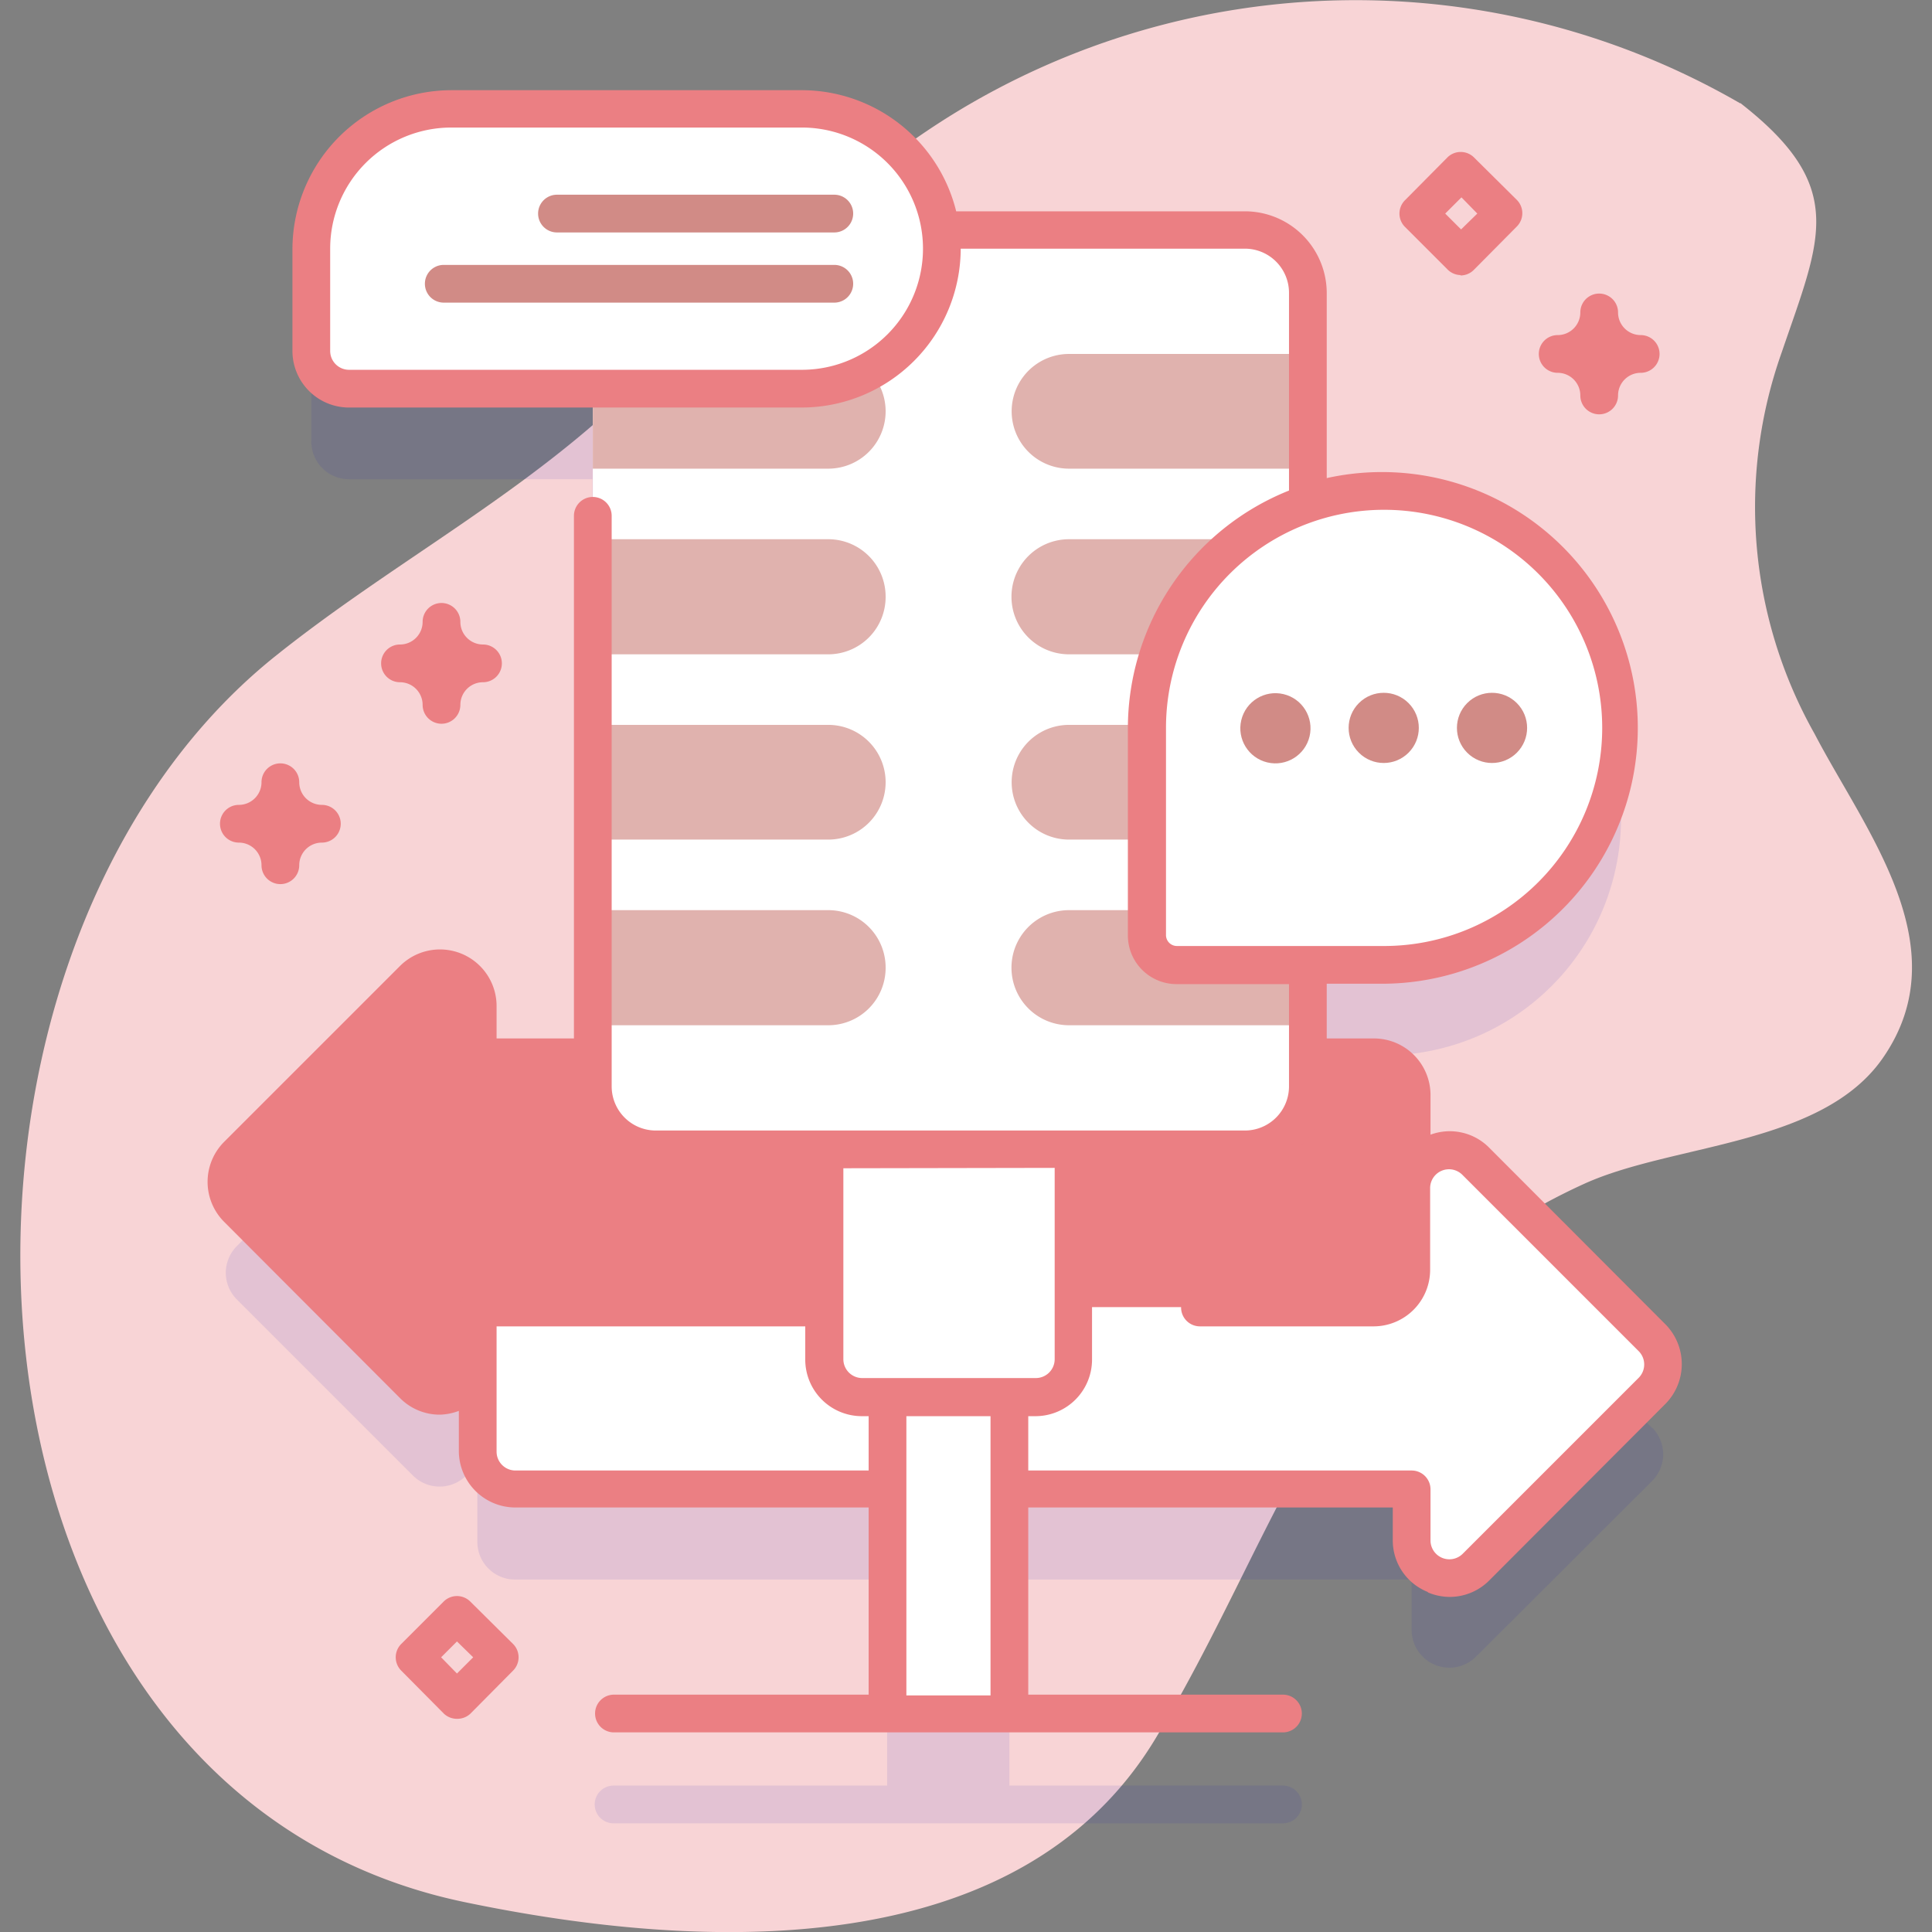
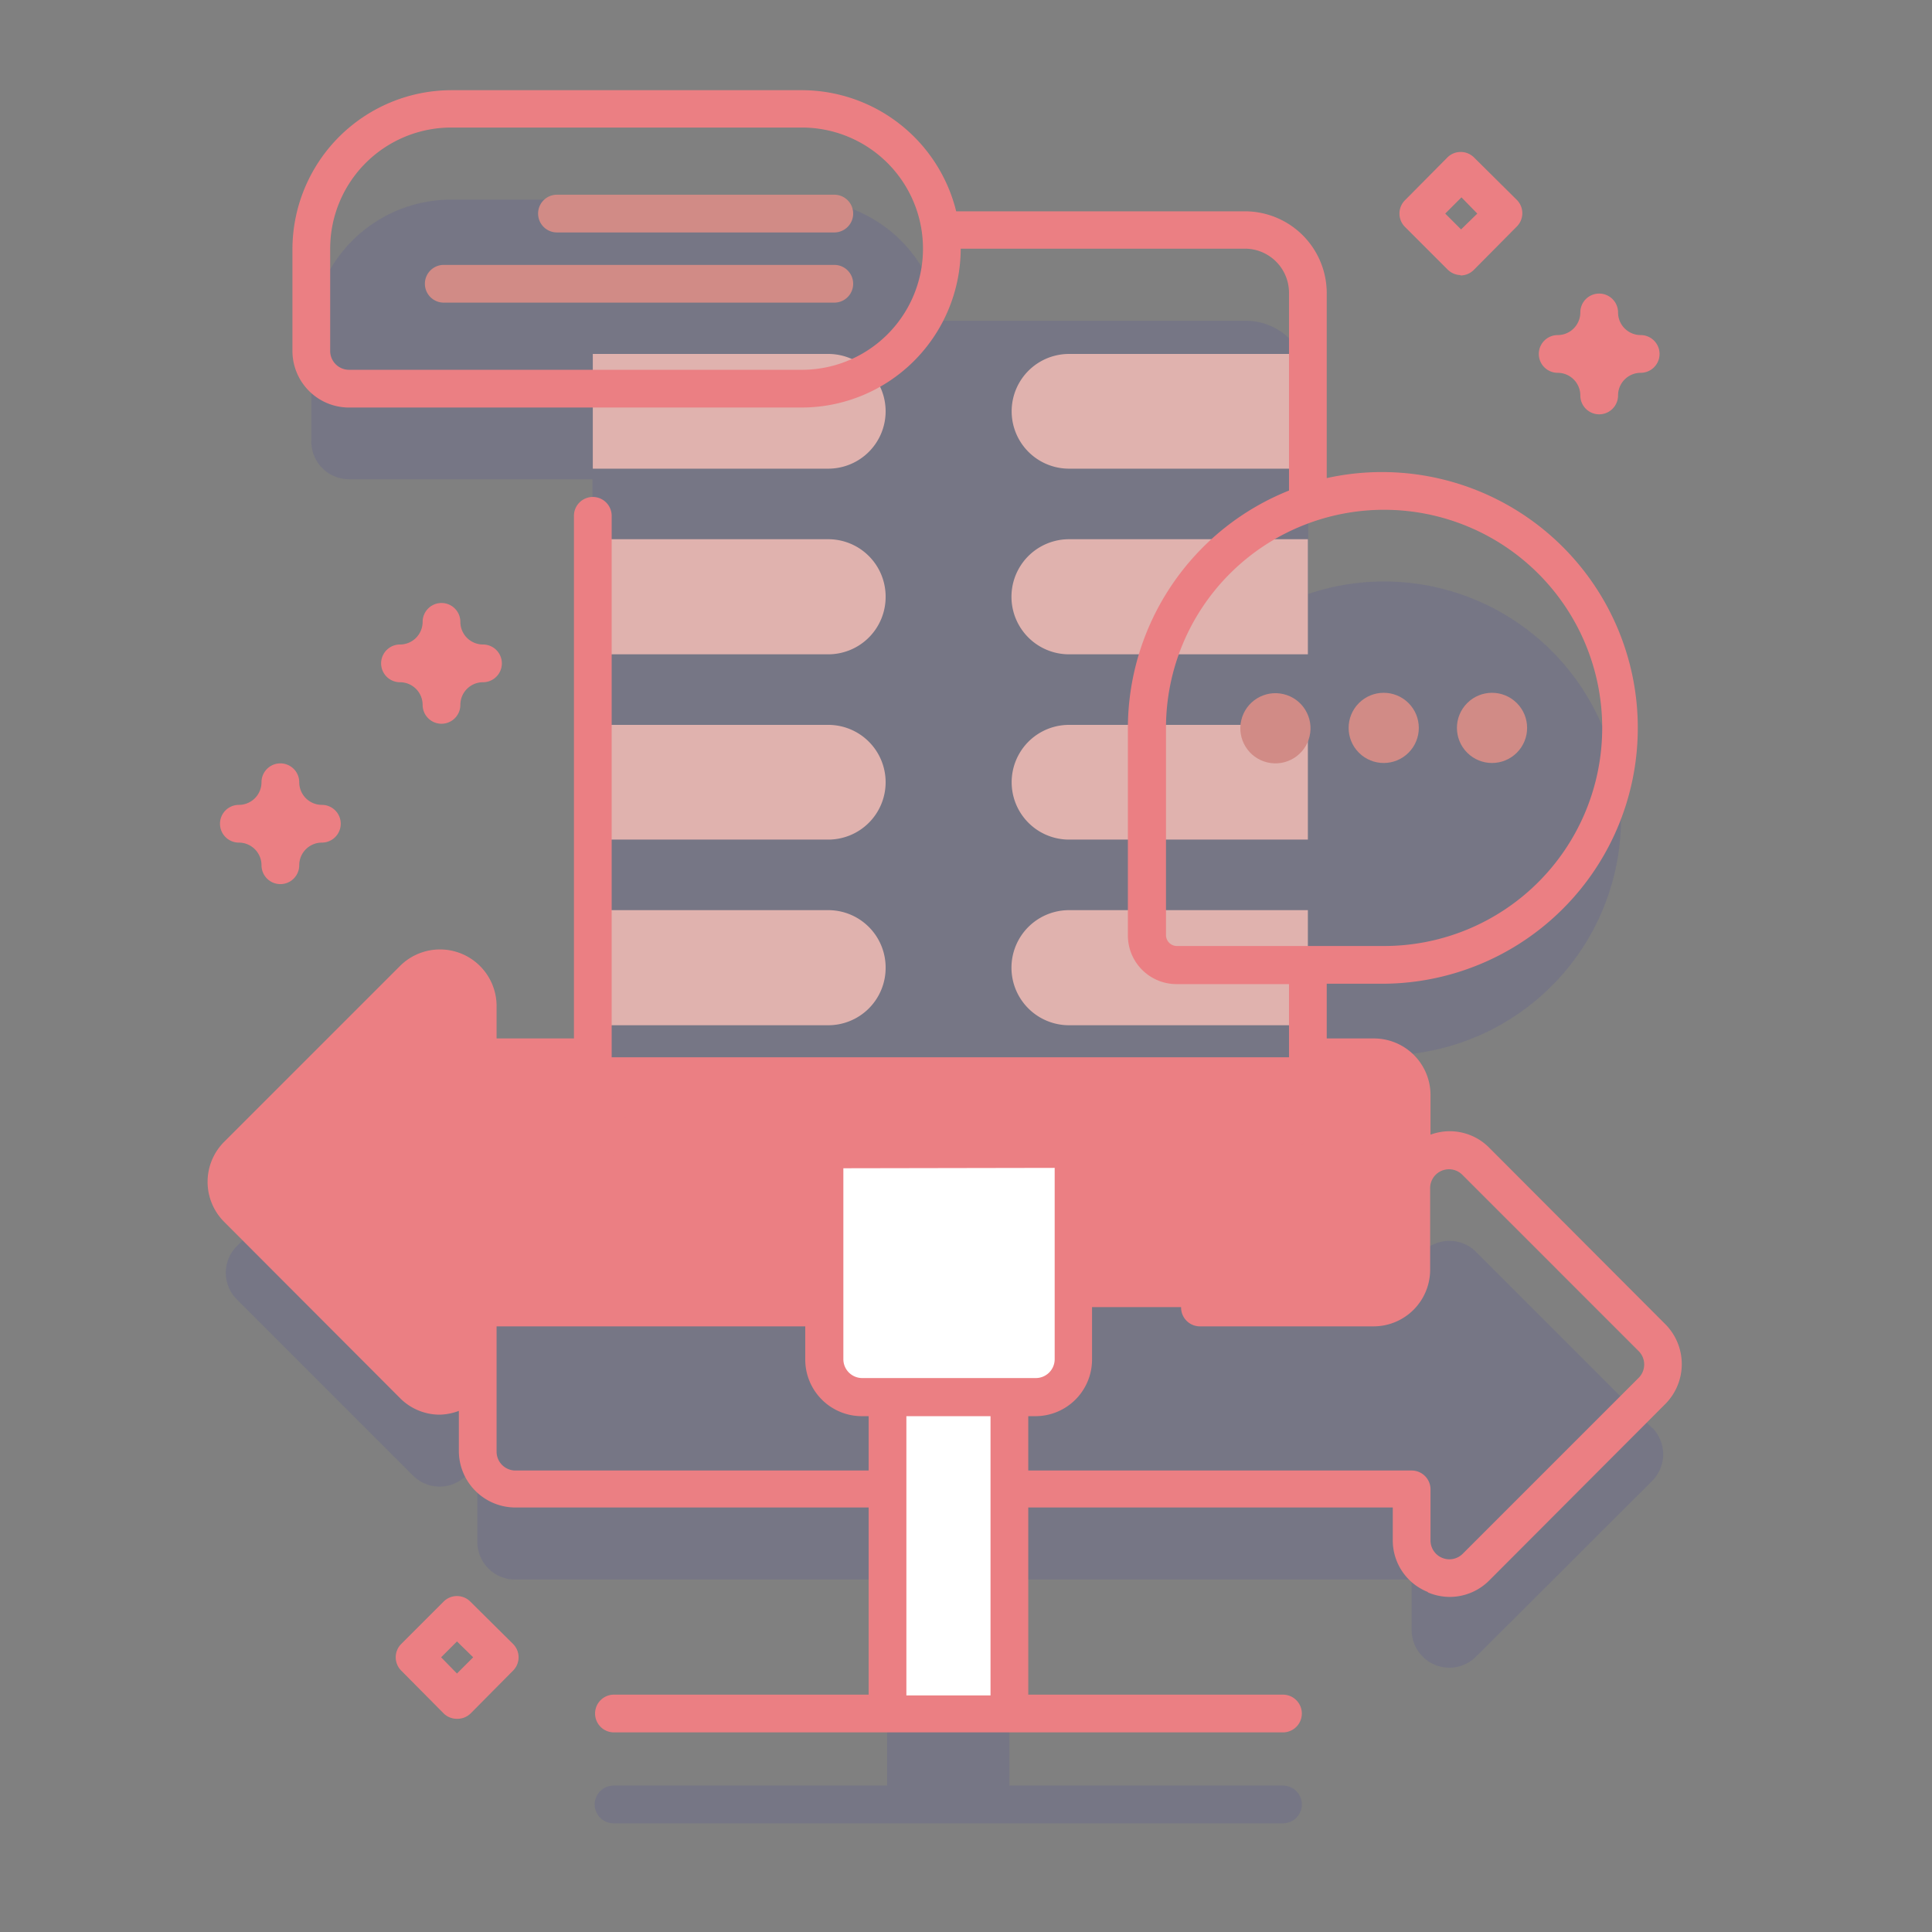
<svg xmlns="http://www.w3.org/2000/svg" id="Capa_1" data-name="Capa 1" viewBox="0 0 512 512">
  <rect x="0" y="0" width="512" height="512" fill="#808080" stroke="none" />
  <defs>
    <style>.cls-2{fill:#eb7f83}.cls-4{fill:#fff}.cls-5{fill:#e0b2ae}.cls-6{fill:#d18b86}</style>
  </defs>
-   <path d="M461.2 27.4a203.6 203.6 0 00-208.9 3c-35.2 21.8-62.4 53.4-93.2 80.5-27 23.8-58.5 40.8-86.4 63.2-101.2 81.4-91.5 301 51 330.1C185.5 517 270 521 306.3 460.6c34.6-57.5 46.2-116.4 113.8-147 23.6-10.6 63-10 79-33.4 20.2-29.4-4.8-60-18.2-85.7a122.4 122.4 0 01-8.7-101.2c10.3-30.2 17.6-43.7-11-66z" fill="#f8d4d6" />
  <path class="cls-2" d="M387.1 72.9a5 5 0 01-3.5-1.5l-11.3-11.3a5 5 0 010-7l11.3-11.4a5 5 0 017 0L402 53a5 5 0 010 7l-11.3 11.4A5 5 0 01387 73zM383 56.6l4.2 4.2 4.3-4.2-4.2-4.3z" />
  <path d="M437.8 378.4l-46.6-46.6a10 10 0 00-17.1 7v-24.6a10 10 0 00-10-10h-17.5v-24.5h20.1a62.8 62.8 0 10-20-122.3v-55.9A16.6 16.6 0 00330 85h-80.7a37.1 37.1 0 00-36.8-32.1h-93a37.1 37.1 0 00-37 37V117a10 10 0 0010 10H157v177.2h-30.5v-13.5a10 10 0 00-17-7.1l-46.7 46.6a10 10 0 000 14.2l46.6 46.6a10 10 0 0017.1-7v24.6a10 10 0 0010 10h98.6v54.6h-72.5a5 5 0 000 10H340a5 5 0 000-10h-72.5v-54.6h106.6V432a10 10 0 0017 7.1l46.7-46.6a10 10 0 000-14.2z" style="isolation:isolate" fill="#2626bc" opacity=".1" />
-   <path class="cls-4" d="M437.8 368.6l-46.6 46.6a10 10 0 01-17.1-7v-13.6H136.6a10 10 0 01-10-10v-46.2a10 10 0 0110-10h237.5v-13.5a10 10 0 0117-7.1l46.7 46.6a10 10 0 010 14.2z" />
  <path class="cls-2" d="M374 290.2v46.2a10 10 0 01-10 10H126.7v13.5a10 10 0 01-17 7.1l-46.7-46.6a10 10 0 010-14.2l46.6-46.6a10 10 0 0117.1 7v13.6h237.5a10 10 0 0110 10z" />
  <path class="cls-4" d="M235.2 370.2h32.3v84h-32.3z" />
  <path class="cls-4" d="M218.4 304.6v55.6a10 10 0 0010 10h46a10 10 0 0010-10v-55.6z" />
-   <path class="cls-4" d="M346.6 77.5V288a16.6 16.6 0 01-16.6 16.7H173.8a16.6 16.6 0 01-16.7-16.7V77.5A16.6 16.6 0 01173.8 61H330a16.6 16.6 0 0116.6 16.6z" />
  <path class="cls-5" d="M283.3 271.7h63.3v-30.5h-63.3a15.2 15.2 0 100 30.5zM234.7 109a15.2 15.2 0 01-15.3 15.2h-62.3V93.8h62.3a15.2 15.2 0 0115.3 15.2zM234.7 158.2a15.2 15.2 0 01-15.3 15.2h-62.3v-30.5h62.3a15.2 15.2 0 0115.3 15.2zM234.7 207.3a15.2 15.2 0 01-15.3 15.2h-62.3v-30.4h62.3a15.2 15.2 0 0115.3 15.2zM234.7 256.4a15.2 15.2 0 01-15.3 15.3h-62.3v-30.5h62.3a15.2 15.2 0 0115.3 15.2zM283.3 124.2h63.3V93.8h-63.3a15.2 15.2 0 100 30.4zM283.3 173.4h63.3v-30.5h-63.3a15.2 15.2 0 100 30.5zM283.3 222.5h63.3v-30.4h-63.3a15.2 15.2 0 100 30.4z" />
-   <path class="cls-4" d="M311.8 255.7h55a62.8 62.8 0 10-62.9-62.8v54.9a7.9 7.9 0 007.9 7.9zM92.5 103h120a37.1 37.1 0 000-74.2h-93a37.1 37.1 0 00-37 37.1V93a10 10 0 0010 10z" />
  <path class="cls-6" d="M147.6 61.6h73.5a5 5 0 000-10h-73.5a5 5 0 000 10zM117.6 80.2h103.5a5 5 0 000-10H117.6a5 5 0 000 10z" />
  <circle class="cls-6" cx="338" cy="193" r="9.3" transform="rotate(-76.7 338 193)" />
  <circle class="cls-6" cx="366.7" cy="192.9" r="9.3" transform="rotate(-45 366.7 192.9)" />
  <circle class="cls-6" cx="395.4" cy="192.9" r="9.3" transform="rotate(-45 395.4 192.9)" />
  <path class="cls-2" d="M117 191.8a5 5 0 01-5-5 6 6 0 00-6-6 5 5 0 110-10 6 6 0 006-6 5 5 0 0110 0 6 6 0 006 6 5 5 0 010 10 6 6 0 00-6 6 5 5 0 01-5 5zM423.8 109.8a5 5 0 01-5-5 6 6 0 00-6-6 5 5 0 010-10 6 6 0 006-6 5 5 0 1110 0 6 6 0 006 6 5 5 0 010 10 6 6 0 00-6 6 5 5 0 01-5 5zM74.3 234.3a5 5 0 01-5-5 6 6 0 00-6-6 5 5 0 110-10 6 6 0 006-6 5 5 0 0110 0 6 6 0 006 6 5 5 0 010 10 6 6 0 00-6 6 5 5 0 01-5 5zM121.2 455.5a5 5 0 01-3.6-1.4l-11.3-11.4a5 5 0 010-7l11.3-11.3a5 5 0 017 0l11.4 11.3a5 5 0 010 7l-11.3 11.4a5 5 0 01-3.5 1.4zm-4.3-16.3l4.2 4.3 4.3-4.3-4.3-4.2z" />
  <path class="cls-2" d="M378.4 422a15 15 0 005.8 1.2 14.8 14.8 0 0010.5-4.4l46.6-46.7a15 15 0 000-21.2l-46.6-46.7a14.7 14.7 0 00-15.6-3.5v-10.5a15 15 0 00-15-15h-12.5v-14.5h15.1a67.8 67.8 0 10-15.1-134V77.6A21.7 21.7 0 00330 56h-76.6a42.2 42.2 0 00-40.9-32.1h-93a42.2 42.2 0 00-42 42V93a15 15 0 0015 15h120a42.2 42.2 0 0042.1-42.1H330a11.7 11.7 0 0111.6 11.6V130a67.9 67.9 0 00-42.7 63v55a12.9 12.9 0 0012.9 12.8h29.8V288a11.7 11.7 0 01-11.6 11.6H173.8a11.7 11.7 0 01-11.7-11.7V136.7a5 5 0 10-10 0v138.5h-20.5v-8.5A15 15 0 00106 256l-46.6 46.6a15 15 0 000 21.2l46.6 46.7a14.8 14.8 0 0010.5 4.4 15.2 15.2 0 005.1-1v10.6a15 15 0 0015 15h93.6v49.6h-67.5a5 5 0 000 10H340a5 5 0 000-10h-67.5v-49.6h96.6v8.5a14.7 14.7 0 009.3 13.9zM212.5 98h-120a5 5 0 01-5-5V65.9a32.1 32.1 0 0132-32.1h93a32.1 32.1 0 010 64.2zM309 247.8v-55a57.8 57.8 0 1157.8 57.9h-54.9a2.9 2.9 0 01-2.9-3zm-29.5 61.7v50.7a5 5 0 01-5 5h-46a5 5 0 01-5-5v-50.6zM121.6 360a5 5 0 01-8.5 3.6l-46.7-46.7a5 5 0 010-7l46.7-46.7a5 5 0 018.5 3.6v13.5a5 5 0 005 5h25.5v2.7a21.7 21.7 0 0021.7 21.6h39.6v31.9h-86.8a5 5 0 00-5 5v13.5zm15 29.7a5 5 0 01-5-5v-33.2h81.8v8.8a15 15 0 0015 15h1.8v14.4zm103.6 59.6v-74h22.3v74zm32.3-59.6v-14.4h1.9a15 15 0 0015-15v-50.6H330a21.7 21.7 0 0021.6-21.7v-2.7h12.5a5 5 0 015 5v46.2a5 5 0 01-5 5H318a5 5 0 000 10h46a15 15 0 0015-15v-21.5a5 5 0 018.6-3.6l46.7 46.7a5 5 0 010 7l-46.7 46.7a5 5 0 01-8.5-3.5v-13.6a5 5 0 00-5-5z" />
</svg>